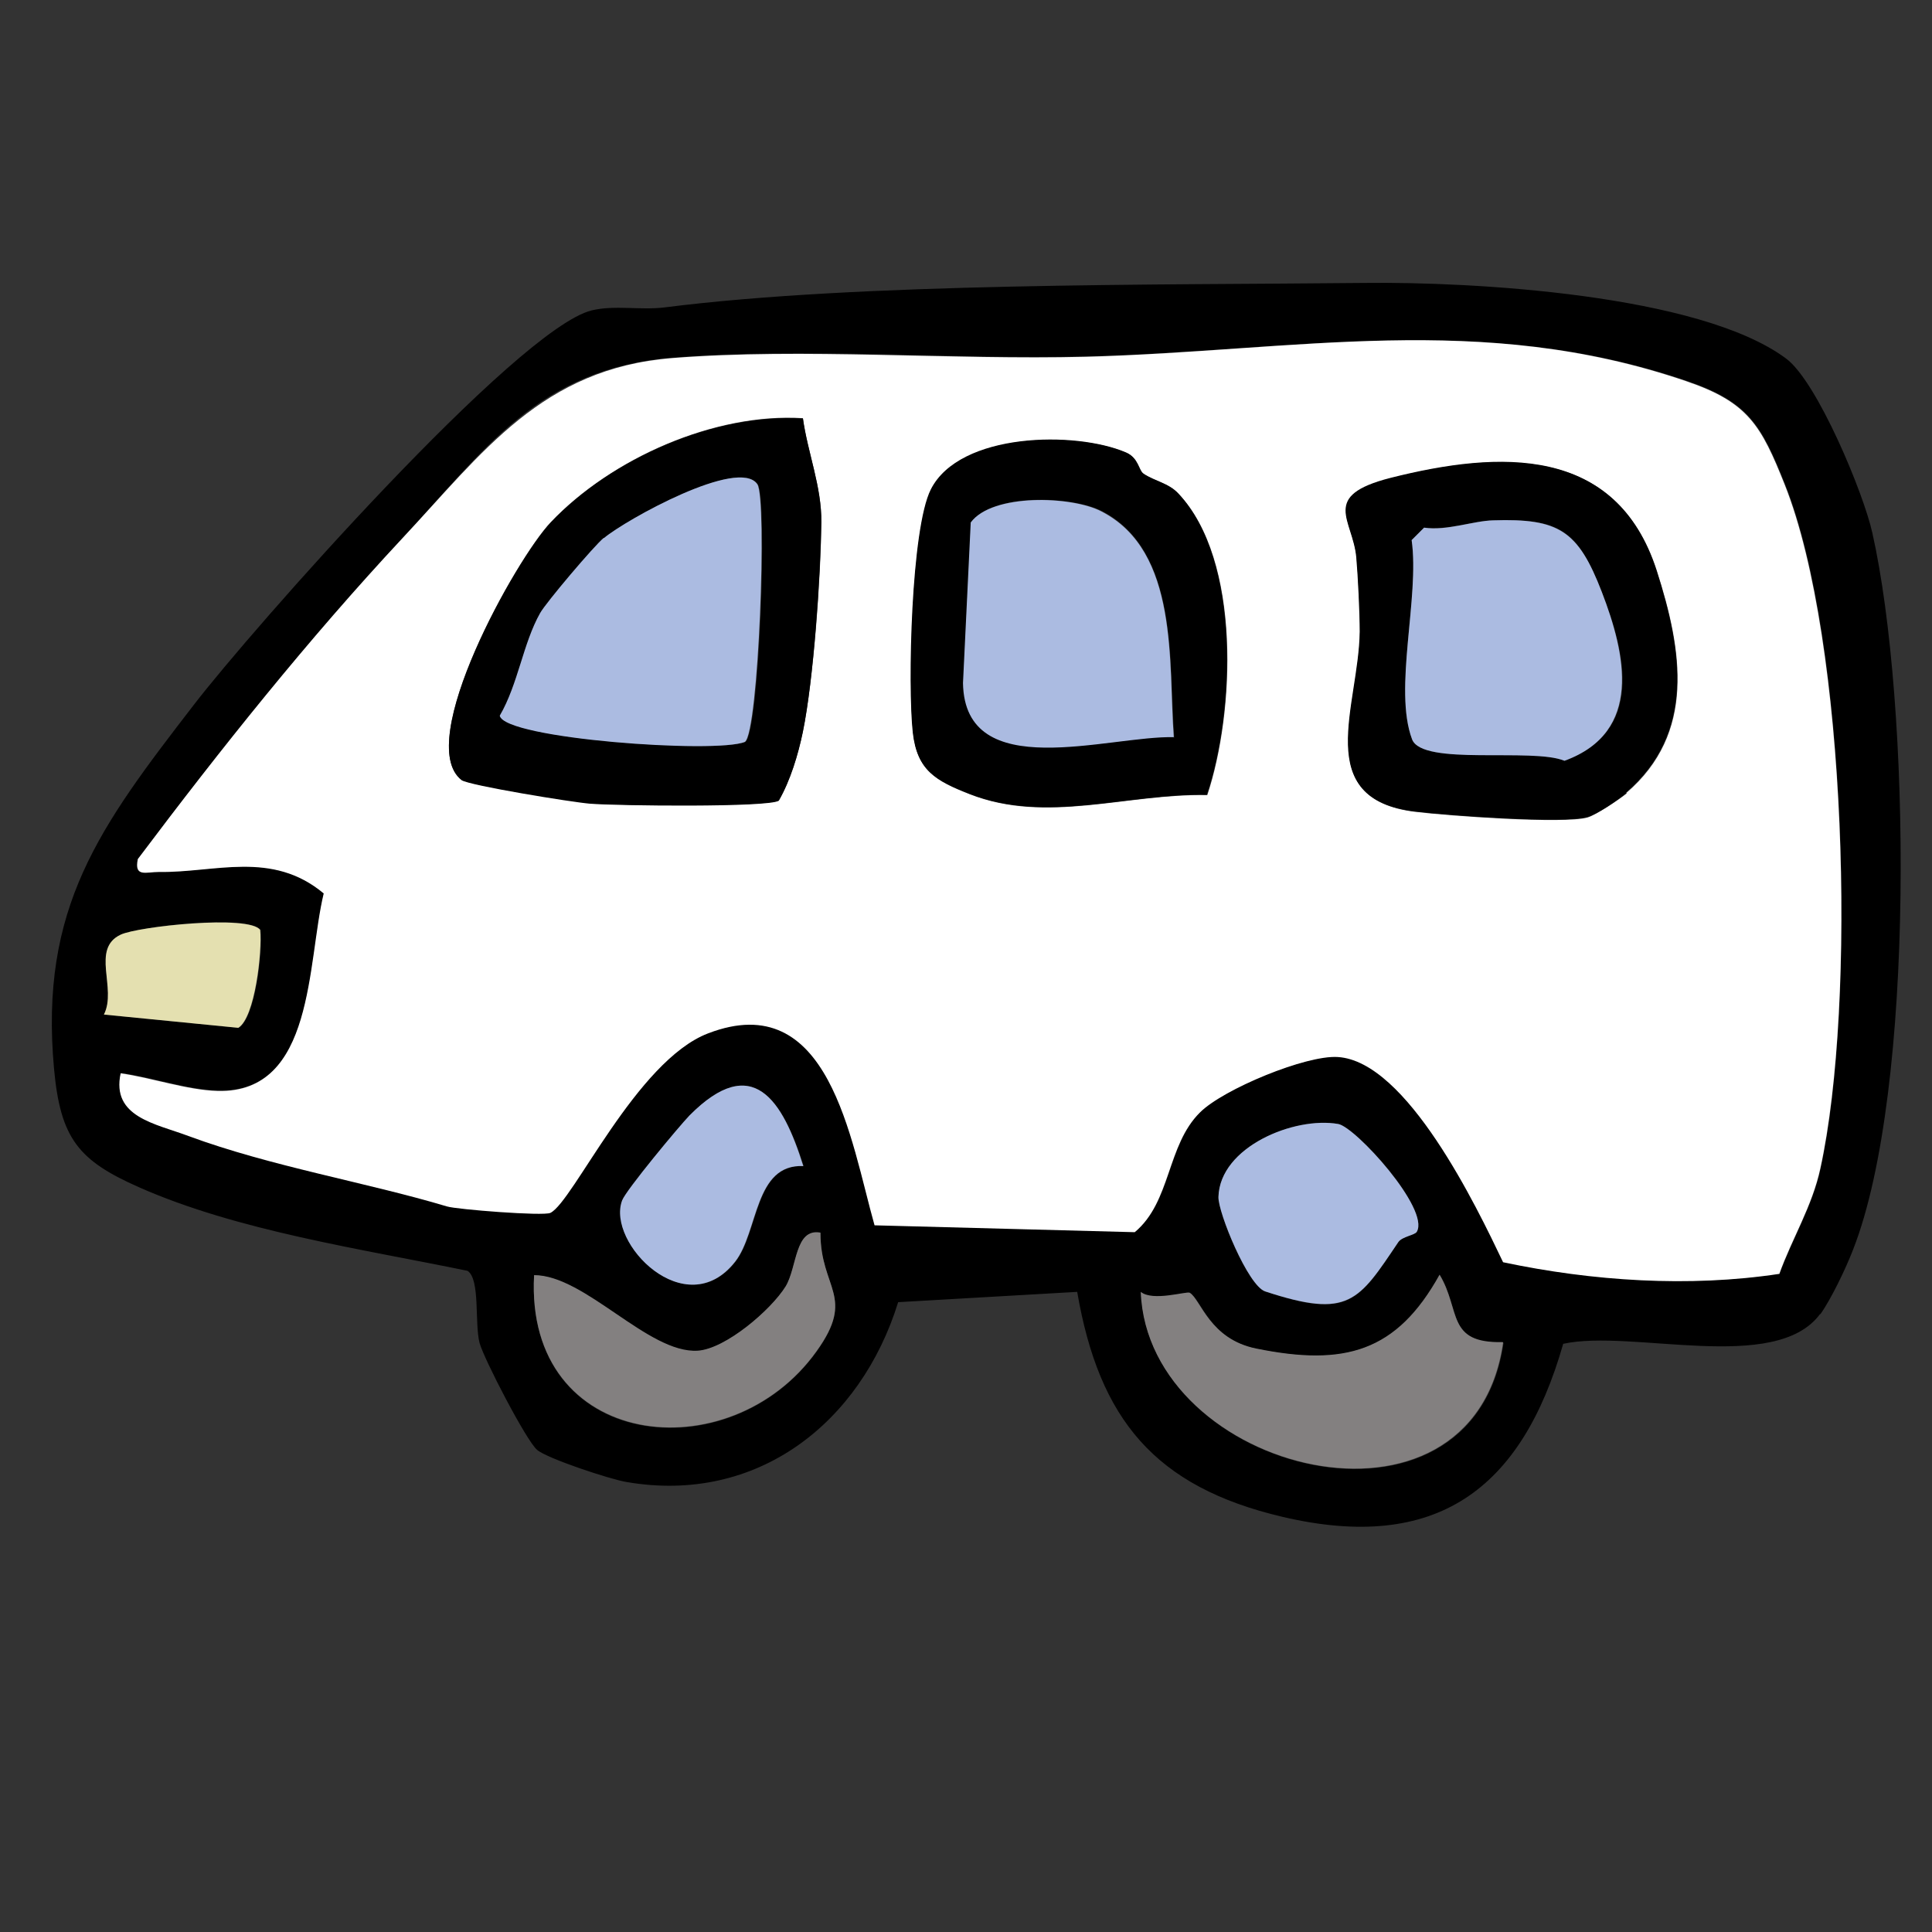
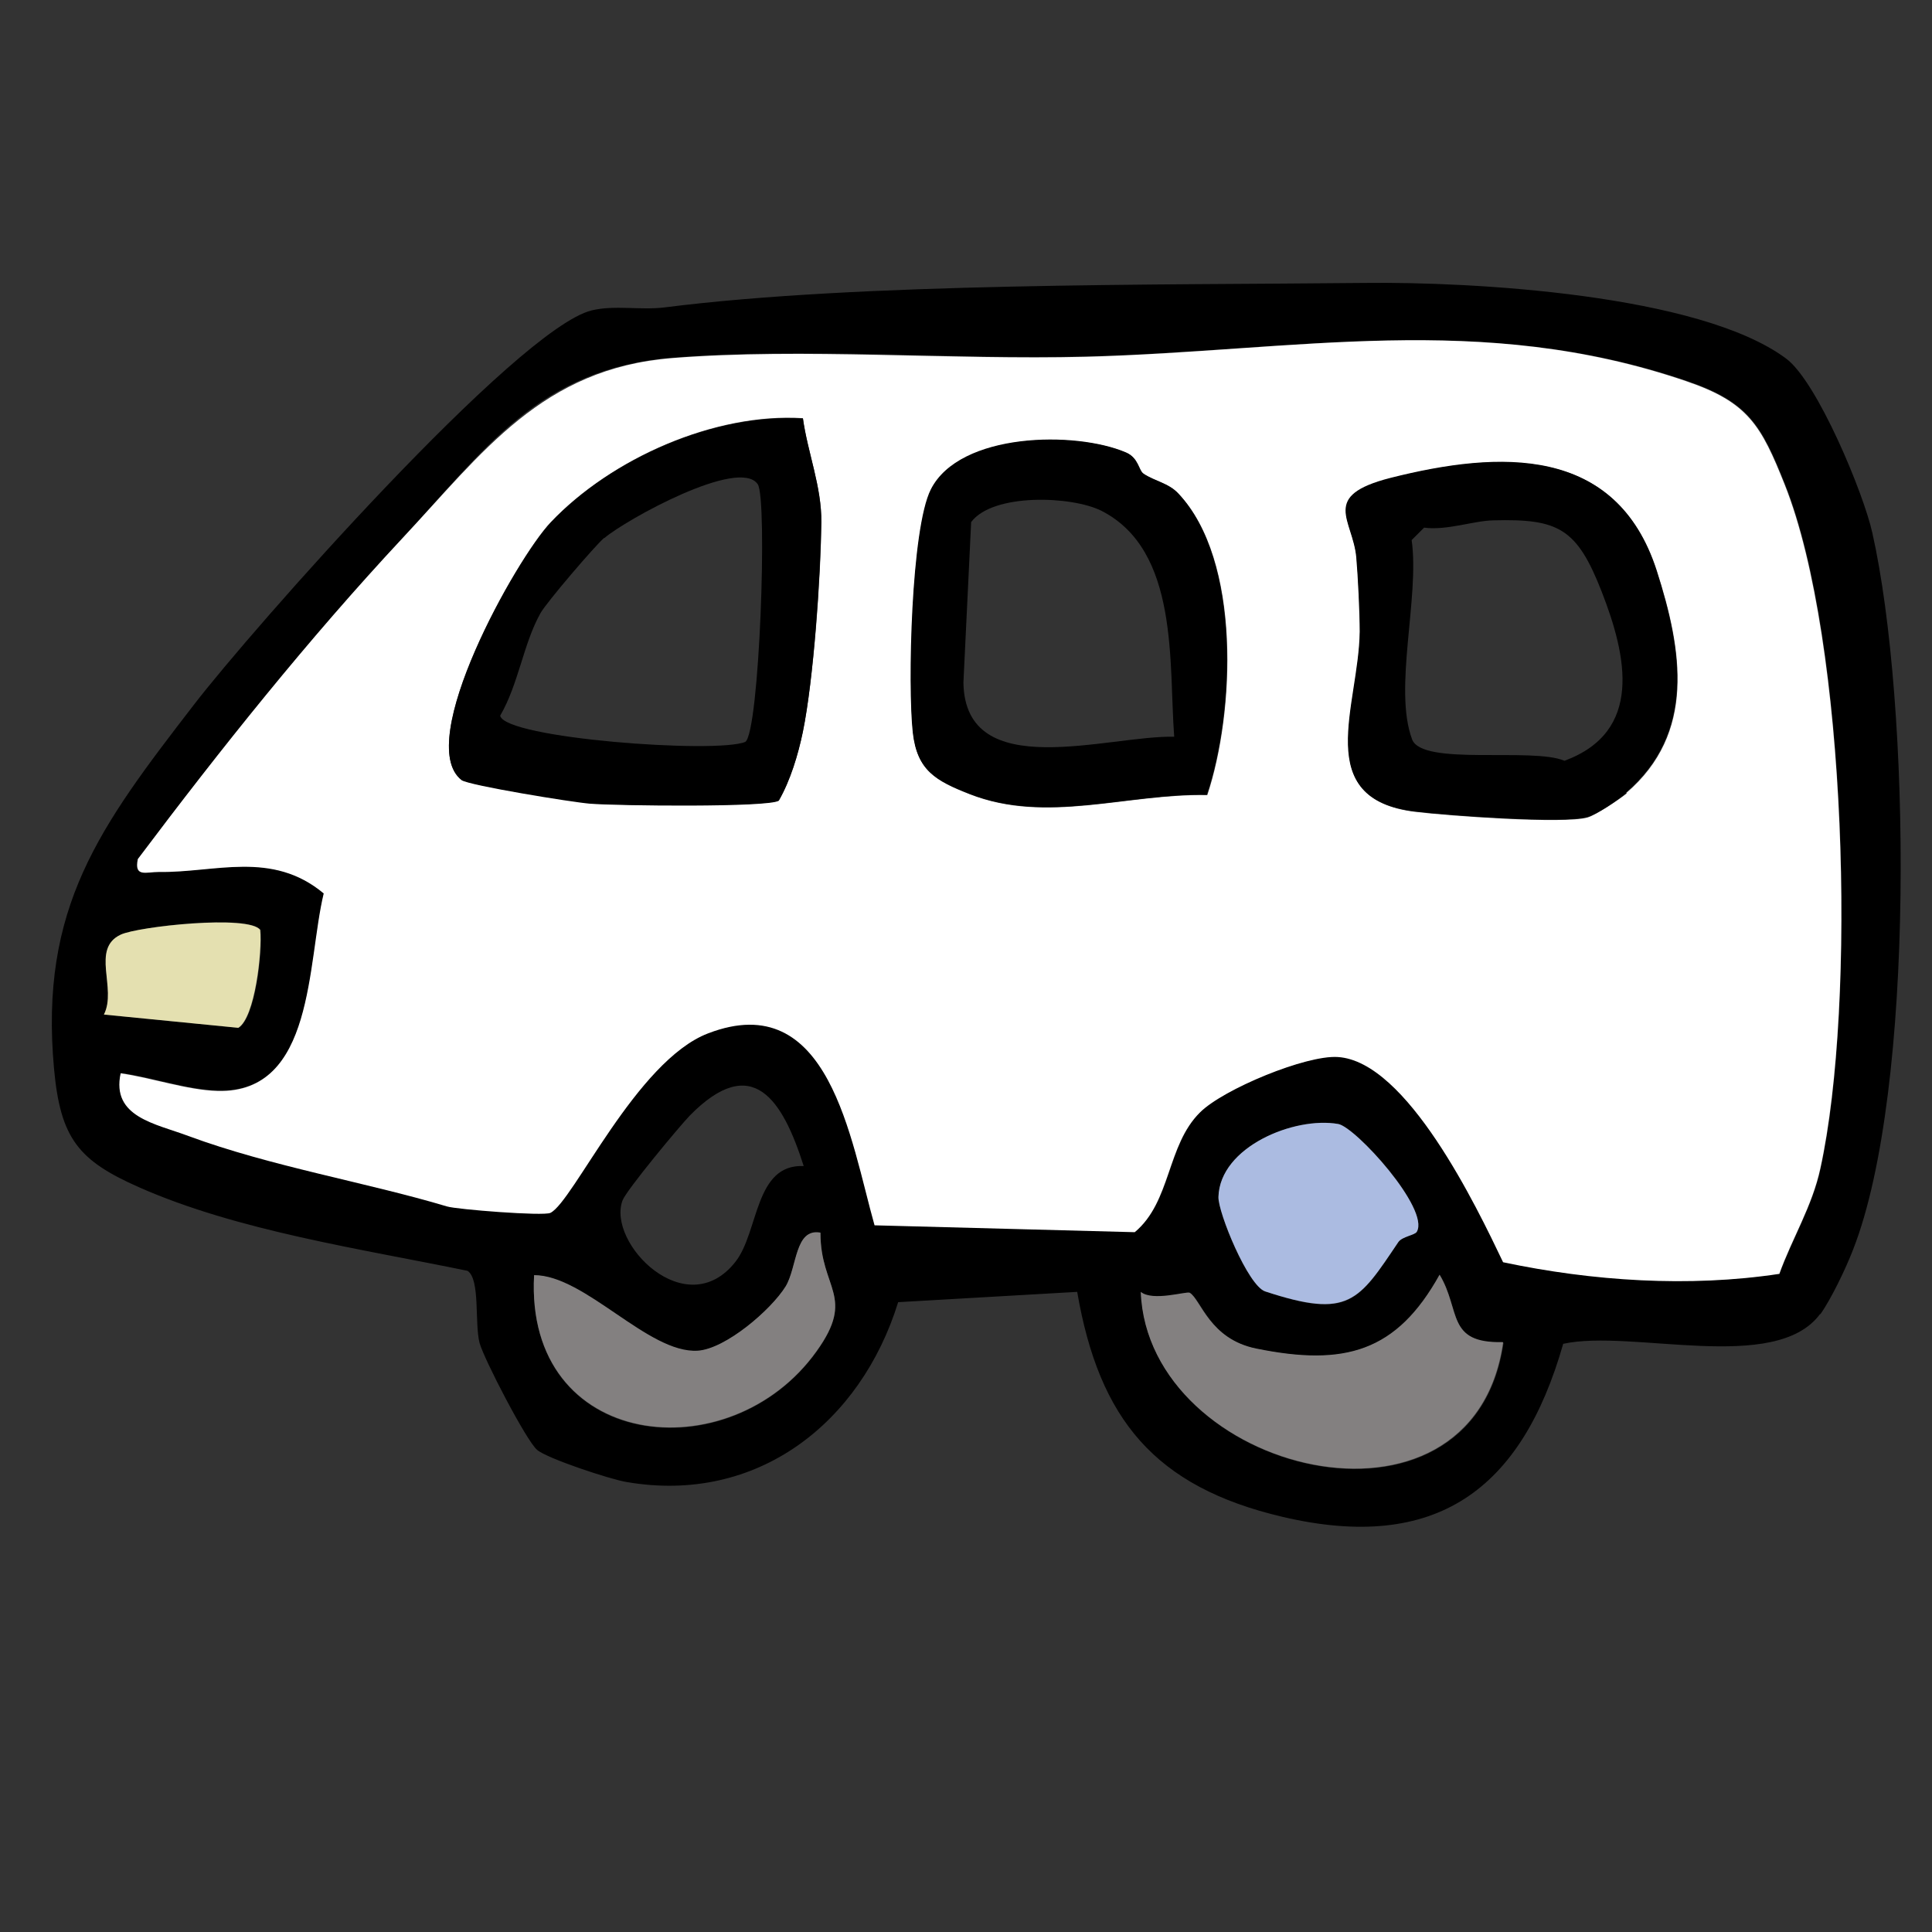
<svg xmlns="http://www.w3.org/2000/svg" aria-hidden="true" focusable="false" aria-describedby="titre_logo_prestations_petit" id="Calque_1" version="1.1" viewBox="0 0 45 45">
  <rect x="0" y="0" width="45" height="45" fill="#333333" stroke="none" />
  <title id="titre_logo_prestations_petit">Logo de l'atelier prestations extérieures</title>
  <defs>
    <style>
      .st0 {
        fill: #fff;
      }

      .st1 {
        fill: #838080;
      }

      .st2 {
        fill: #e4e0b0;
      }

      .st3 {
        fill: #abbbe1;
      }
    </style>
  </defs>
  <path d="M42.39,30.61c-1.04,1.4-4.38.34-5.98.69-.97,3.4-2.96,4.87-6.54,4.03-2.97-.7-4.27-2.27-4.78-5.24l-4.17.24c-.87,2.81-3.28,4.71-6.32,4.19-.38-.06-1.86-.55-2.09-.75-.25-.21-1.24-2.12-1.34-2.49-.12-.47.02-1.48-.28-1.68-2.47-.51-5.36-.93-7.66-1.95-1.4-.62-1.82-1.13-1.97-2.74-.35-3.78,1.07-5.66,3.26-8.5,1.33-1.73,7.52-8.75,9.26-9.18.54-.13,1.13,0,1.7-.07,4.56-.58,11.49-.52,16.31-.57,2.49-.03,7.79.26,9.81,1.76.73.54,1.81,3.15,2.01,4.06.89,3.95,1.01,12.98-.45,16.7-.16.42-.51,1.15-.76,1.5ZM41.45,29.67c.31-.84.77-1.58.96-2.47.83-3.82.62-12.28-.83-15.92-.55-1.38-.85-1.92-2.29-2.41-4.8-1.63-9.11-.69-13.99-.57-3.11.08-6.48-.22-9.63.03s-4.42,2.19-6.29,4.2c-2.2,2.36-4.22,4.89-6.16,7.47-.08.43.2.29.49.3,1.31.03,2.62-.51,3.84.5-.39,1.61-.21,4.66-2.47,4.6-.71-.02-1.54-.31-2.26-.41-.22,1.02.81,1.18,1.58,1.46,1.91.71,4.15,1.08,6.02,1.64.22.07,2.25.22,2.41.15.53-.26,2-3.54,3.67-4.18,2.83-1.09,3.31,2.5,3.88,4.47l6.06.16c.85-.71.74-2.02,1.52-2.79.54-.54,2.47-1.33,3.21-1.29,1.61.11,3.22,3.48,3.85,4.78,2.08.44,4.33.59,6.44.27ZM2.42,23.63l3.14.31c.39-.24.56-1.77.51-2.28-.27-.37-2.86-.08-3.25.11-.71.34-.09,1.25-.39,1.86ZM18.72,27.16c-.49-1.54-1.19-2.66-2.65-1.18-.25.26-1.48,1.74-1.57,1.98-.37.99,1.48,2.89,2.63,1.43.55-.7.44-2.29,1.6-2.23ZM33,28.69c.31-.53-1.42-2.44-1.83-2.51-1.02-.18-2.75.53-2.79,1.7-.01.36.68,2.07,1.09,2.2,1.95.65,2.17.24,3.1-1.15.09-.13.38-.17.43-.24ZM19.11,28.72c-.6-.11-.54.8-.81,1.25-.34.54-1.4,1.45-2.05,1.5-1.15.07-2.62-1.76-3.81-1.76-.22,4.08,4.56,4.6,6.58,1.77.92-1.28.09-1.45.09-2.75ZM35.01,31.27c-1.32.03-.98-.74-1.47-1.57-1,1.8-2.22,2.13-4.27,1.72-1.09-.22-1.29-1.15-1.55-1.3-.07-.04-.86.21-1.14-.02.15,4.21,7.73,6.12,8.44,1.18Z" />
  <path class="st0" d="M41.45,29.67c-2.11.32-4.36.17-6.44-.27-.62-1.3-2.24-4.68-3.85-4.78-.74-.05-2.67.75-3.21,1.29-.78.77-.67,2.08-1.52,2.79l-6.06-.16c-.56-1.98-1.05-5.56-3.88-4.47-1.67.64-3.14,3.92-3.67,4.18-.16.08-2.19-.08-2.41-.15-1.87-.56-4.1-.93-6.02-1.64-.77-.29-1.8-.44-1.58-1.46.72.1,1.54.39,2.26.41,2.26.06,2.08-2.99,2.47-4.6-1.21-1.01-2.53-.48-3.84-.5-.3,0-.58.13-.49-.3,1.94-2.58,3.96-5.11,6.16-7.47,1.88-2.01,3.26-3.96,6.29-4.2s6.52.05,9.63-.03c4.88-.13,9.2-1.07,13.99.57,1.44.49,1.74,1.03,2.29,2.41,1.45,3.64,1.67,12.09.83,15.92-.19.89-.66,1.63-.96,2.47ZM18.7,9.74c-2.06-.13-4.46.94-5.87,2.42-.81.85-3.2,5.13-2.08,6,.15.12,2.59.51,3,.55.63.05,4.15.09,4.39-.07.27-.47.45-1.07.56-1.6.25-1.22.42-3.61.43-4.88.01-.83-.32-1.62-.43-2.43ZM26.63,11.03c-.1-.07-.11-.36-.39-.48-1.18-.51-3.88-.47-4.55.86-.46.91-.54,4.57-.42,5.66.09.88.53,1.12,1.32,1.43,1.79.7,3.66-.02,5.53.02.64-1.92.8-5.47-.67-7.02-.23-.24-.55-.29-.81-.46ZM37.88,18.47c1.62-1.39,1.31-3.31.71-5.18-.94-2.91-3.65-2.79-6.19-2.15-1.65.42-.88.96-.8,1.85.04.46.08,1.28.08,1.73-.02,1.73-1.14,3.9,1.29,4.19.73.09,3.46.29,4.01.13.2-.06.72-.41.91-.56Z" />
  <path class="st1" d="M35.01,31.27c-.71,4.94-8.28,3.03-8.44-1.18.28.23,1.07-.02,1.14.02.26.16.46,1.08,1.55,1.3,2.06.42,3.27.08,4.27-1.72.5.83.15,1.6,1.47,1.57Z" />
  <path class="st1" d="M19.11,28.72c0,1.3.83,1.47-.09,2.75-2.02,2.83-6.8,2.31-6.58-1.77,1.19,0,2.66,1.83,3.81,1.76.65-.04,1.71-.95,2.05-1.5.27-.45.21-1.36.81-1.25Z" />
  <path class="st3" d="M33,28.69c-.04.08-.34.11-.43.24-.93,1.38-1.15,1.79-3.1,1.15-.4-.13-1.1-1.84-1.09-2.2.03-1.17,1.77-1.88,2.79-1.7.4.07,2.14,1.98,1.83,2.51Z" />
-   <path class="st3" d="M18.72,27.16c-1.16-.06-1.05,1.53-1.6,2.23-1.15,1.46-3-.44-2.63-1.43.09-.24,1.32-1.72,1.57-1.98,1.47-1.48,2.17-.36,2.65,1.18Z" />
  <path class="st2" d="M2.42,23.63c.31-.61-.31-1.53.39-1.86.4-.19,2.99-.47,3.25-.11.05.5-.12,2.04-.51,2.28l-3.14-.31Z" />
  <path d="M18.7,9.74c.11.8.44,1.6.43,2.43-.02,1.27-.18,3.66-.43,4.88-.11.53-.29,1.13-.56,1.6-.24.16-3.76.12-4.39.07-.41-.03-2.85-.43-3-.55-1.12-.87,1.27-5.15,2.08-6,1.41-1.49,3.82-2.55,5.87-2.42ZM14.07,12.53c-.22.19-1.34,1.5-1.48,1.75-.4.71-.51,1.65-.94,2.39.11.53,5.04.89,5.71.61.33-.23.52-5.66.29-6-.43-.64-3.08.83-3.57,1.25Z" />
  <path d="M37.88,18.47c-.18.16-.7.51-.91.56-.55.16-3.28-.04-4.01-.13-2.43-.29-1.31-2.46-1.29-4.19,0-.45-.04-1.27-.08-1.73-.08-.88-.85-1.43.8-1.85,2.54-.64,5.25-.76,6.19,2.15.6,1.87.91,3.79-.71,5.18ZM34.78,12.12c-.46.01-1.08.24-1.61.17l-.29.29c.19,1.33-.43,3.46.01,4.64.23.63,2.8.18,3.55.5,1.84-.68,1.45-2.44.87-3.93s-1.01-1.71-2.53-1.67Z" />
  <path d="M26.63,11.03c.27.18.59.22.81.46,1.47,1.56,1.31,5.11.67,7.02-1.87-.03-3.74.68-5.53-.02-.79-.31-1.22-.55-1.32-1.43-.12-1.09-.04-4.75.42-5.66.67-1.33,3.37-1.37,4.55-.86.28.12.29.41.39.48ZM27.35,17.17c-.13-1.72.12-4.34-1.69-5.27-.69-.35-2.53-.42-3.04.26l-.18,3.74c.04,2.37,3.38,1.22,4.92,1.26Z" />
-   <path class="st3" d="M14.07,12.53c.5-.42,3.14-1.89,3.57-1.25.23.34.03,5.77-.29,6-.67.28-5.6-.07-5.71-.61.43-.74.54-1.68.94-2.39.14-.25,1.26-1.57,1.48-1.75Z" />
-   <path class="st3" d="M34.78,12.12c1.53-.05,1.98.24,2.53,1.67s.97,3.26-.87,3.93c-.75-.31-3.31.13-3.55-.5-.44-1.17.18-3.31-.01-4.64l.29-.29c.53.08,1.15-.16,1.61-.17Z" />
-   <path class="st3" d="M27.35,17.17c-1.53-.04-4.88,1.11-4.92-1.26l.18-3.74c.5-.68,2.35-.62,3.04-.26,1.82.93,1.56,3.54,1.69,5.27Z" />
</svg>